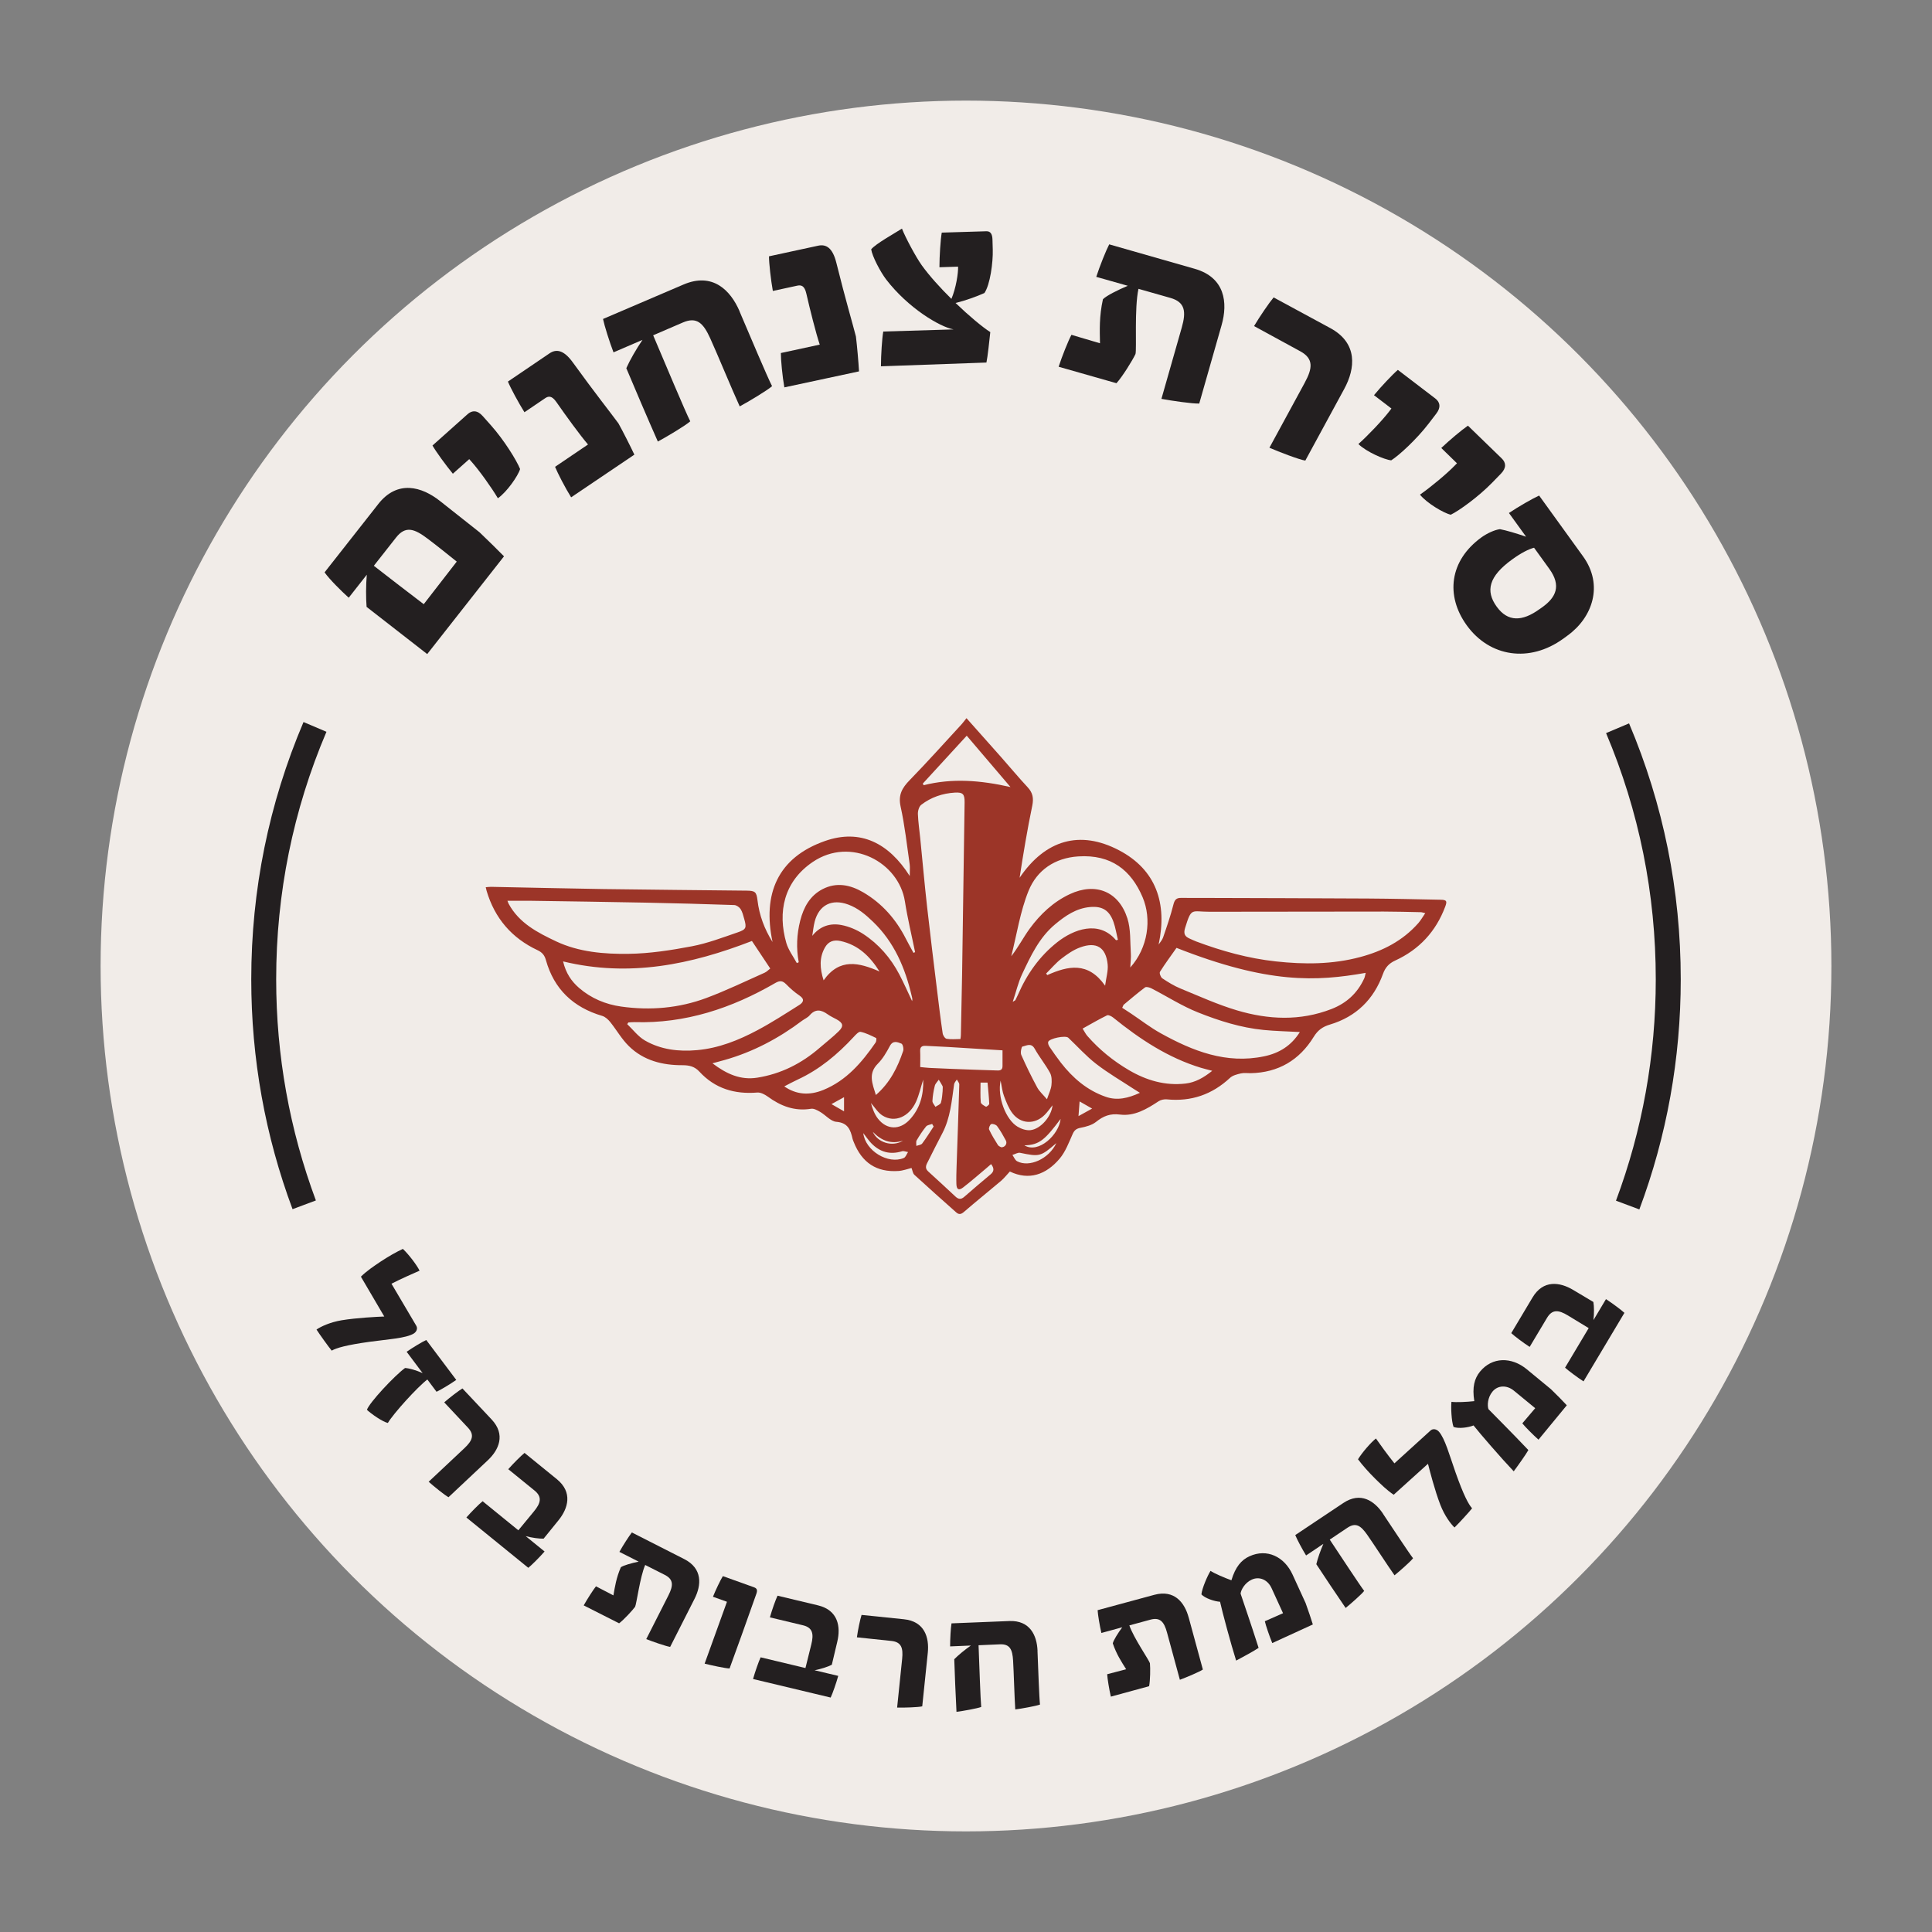
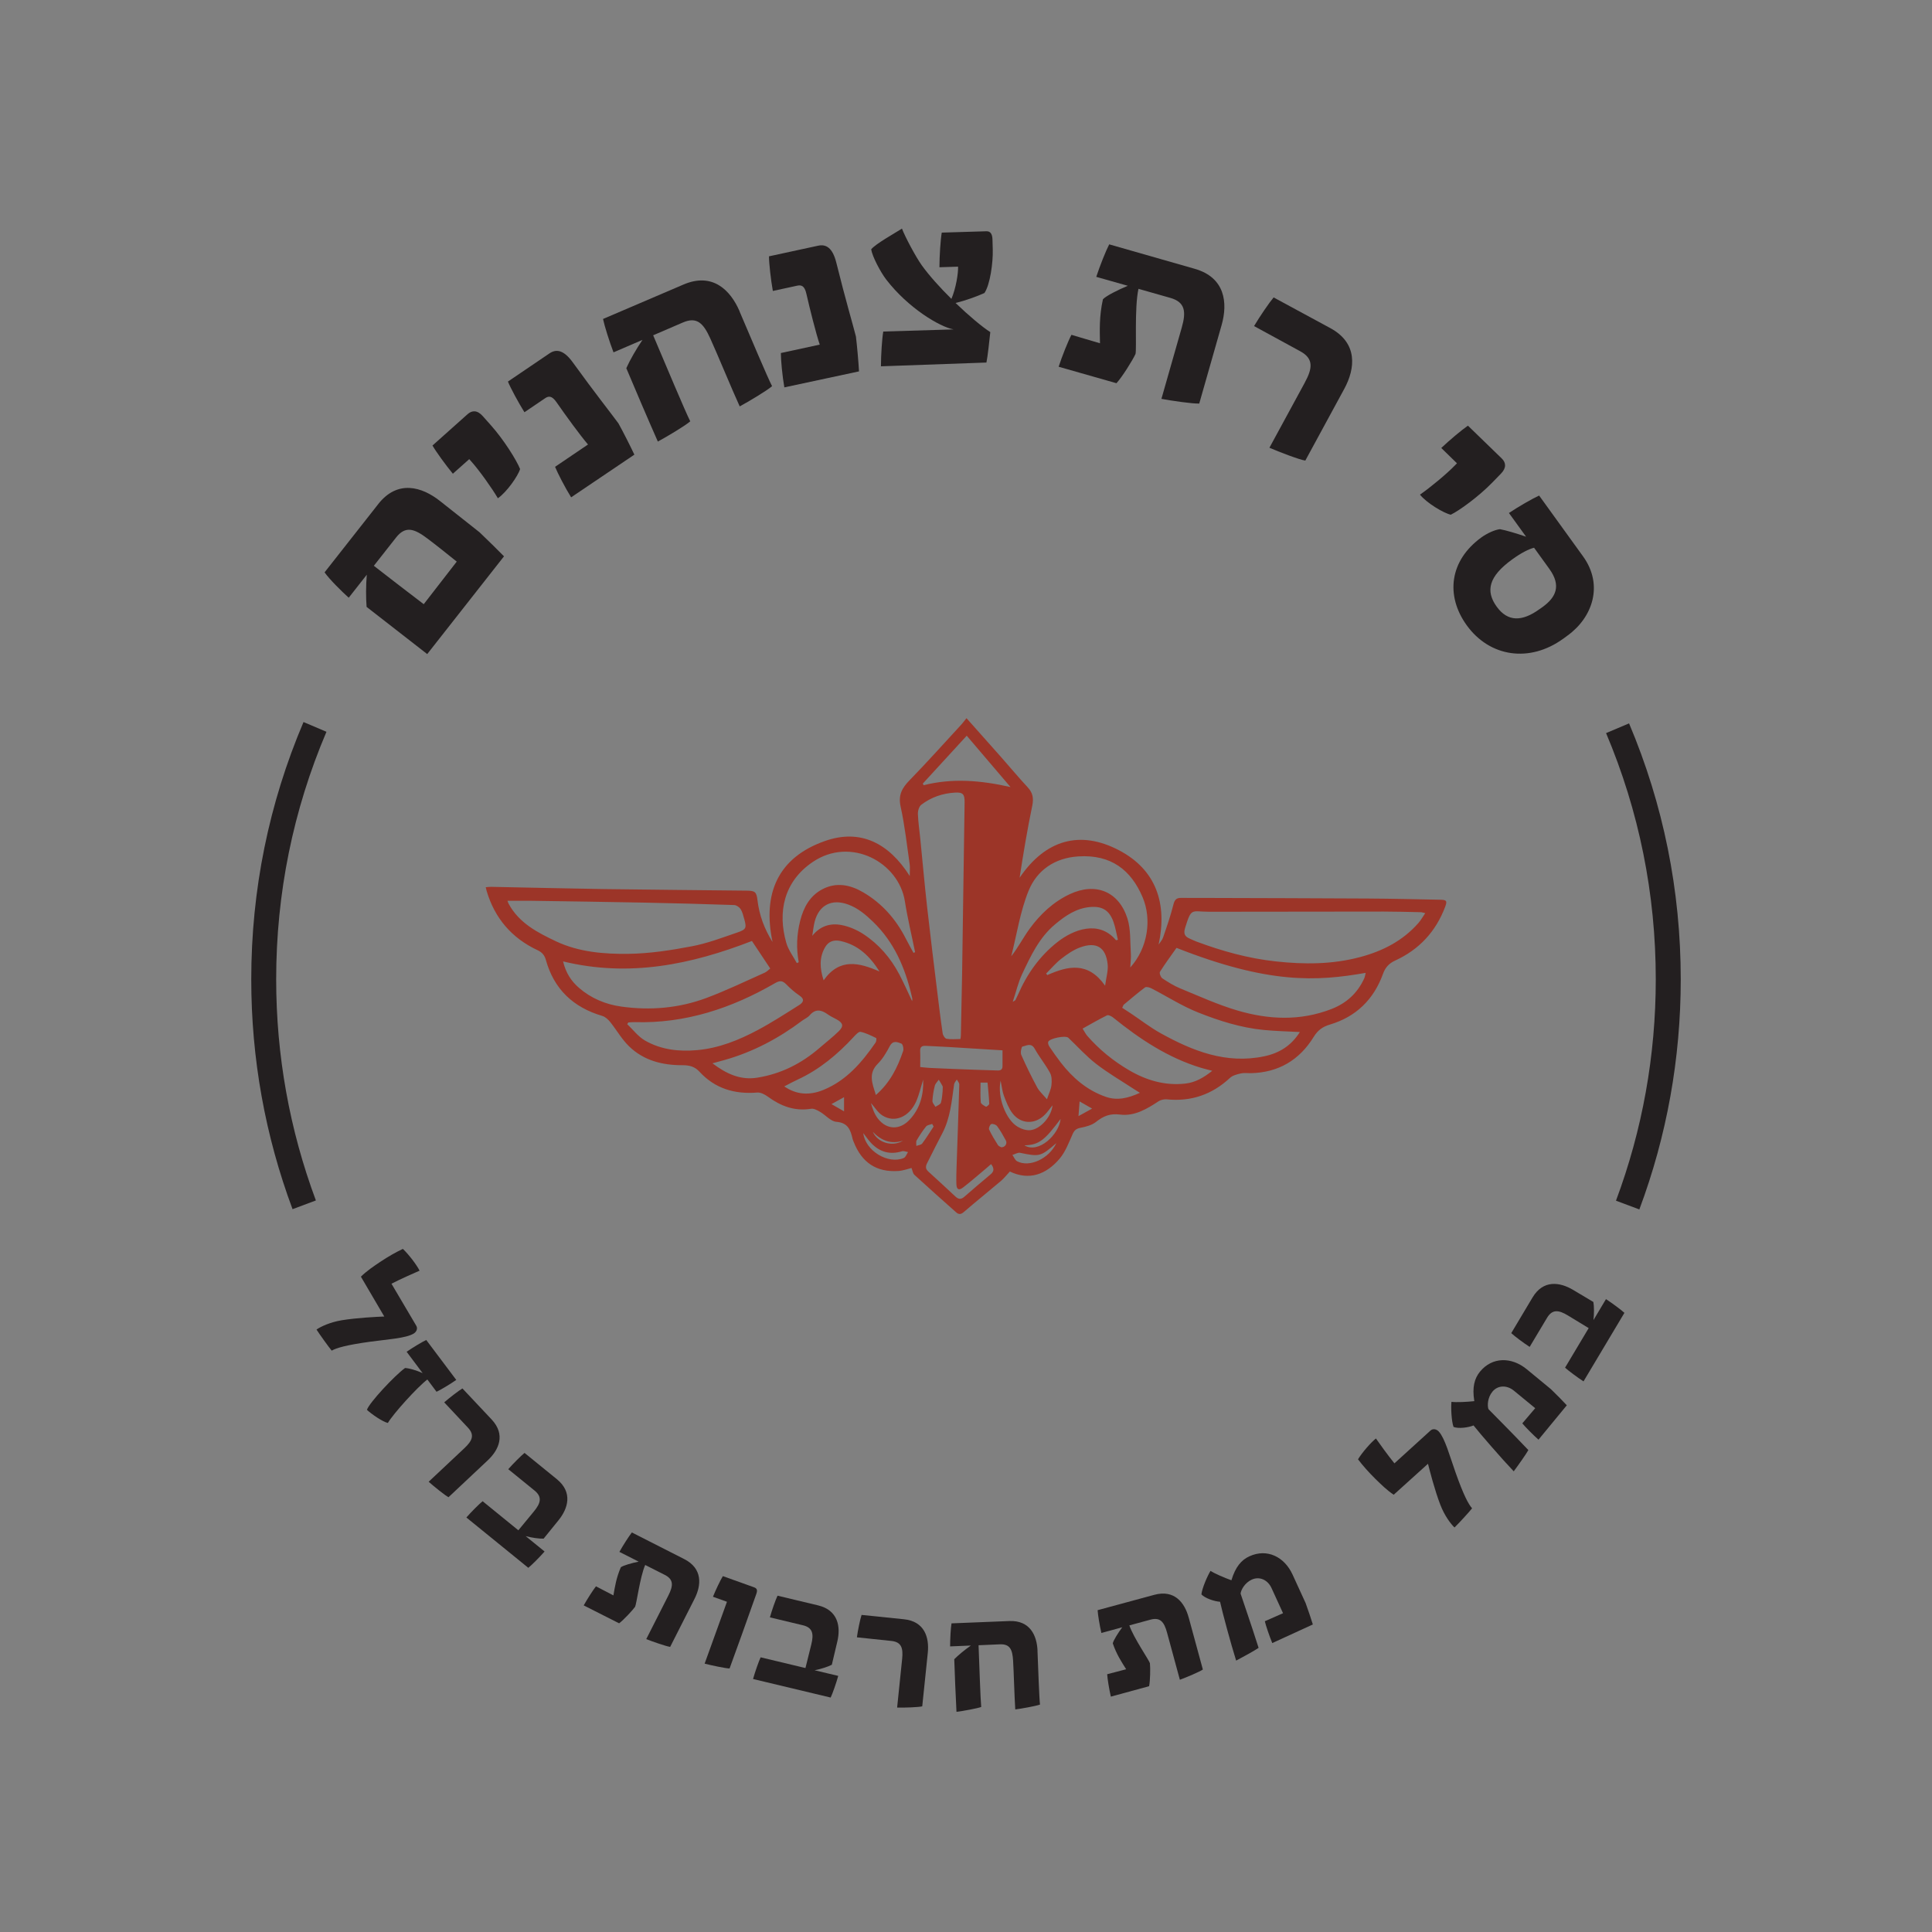
<svg xmlns="http://www.w3.org/2000/svg" id="a" viewBox="0 0 400 400">
  <rect x="0" y="0" width="400" height="400" fill="#808080" stroke="none" />
  <defs>
    <style>.b{fill:#f1ece8;}.c{fill:#231f20;}.d{fill:#9c3528;}</style>
  </defs>
-   <circle class="b" cx="200" cy="200" r="179.17" />
  <path class="d" d="M100.56,183.69c.44-.03,.78-.09,1.12-.08,7.74,.15,15.48,.34,23.22,.46,9.9,.14,19.81,.22,29.71,.33,1.74,.02,2.01,.27,2.22,1.99,.37,3.11,1.44,5.97,3.12,8.65-2.12-9.99,1.08-17.49,10.85-20.92,7.34-2.58,13.23,.43,17.55,7.25,0-1.06,.08-1.75-.01-2.42-.58-4-1.01-8.03-1.88-11.97-.53-2.41,.32-3.86,1.88-5.46,3.67-3.77,7.18-7.7,10.75-11.57,.33-.36,.61-.77,1.01-1.26,2.5,2.81,4.83,5.42,7.15,8.04,1.85,2.09,3.63,4.24,5.53,6.28,1.06,1.14,1.25,2.27,.94,3.8-1.02,4.91-1.85,9.86-2.62,14.92,5.31-7.84,12.48-9.95,20.6-5.68,7.64,4.01,10.02,10.99,8.18,19.51,.32-.49,.75-.94,.93-1.48,.77-2.24,1.55-4.49,2.13-6.79,.24-.96,.59-1.4,1.55-1.39,1.8,.02,3.6,0,5.4,.01,11.12,.04,22.24,.05,33.37,.12,4.99,.03,9.99,.15,14.98,.25,1.29,.02,1.41,.27,.97,1.45-1.93,5.14-5.39,8.87-10.37,11.15-1.27,.58-2.03,1.42-2.51,2.76-1.91,5.28-5.56,8.86-10.97,10.48-1.51,.45-2.51,1.15-3.37,2.55-2.96,4.82-7.33,7.41-13.06,7.52-.68,.01-1.38-.1-2.02,.05-.78,.18-1.69,.4-2.25,.92-3.71,3.46-8.04,4.95-13.09,4.45-.55-.05-1.23,.09-1.69,.39-2.44,1.61-5.01,3.14-7.99,2.76-2.05-.26-3.45,.3-4.96,1.51-.86,.69-2.1,1.01-3.22,1.23-.87,.17-1.27,.49-1.63,1.29-.78,1.75-1.48,3.65-2.68,5.08-2.82,3.34-6.36,4.58-10.32,2.68-.67,.72-1.2,1.4-1.84,1.95-2.54,2.15-5.14,4.23-7.66,6.41-.62,.54-1.07,.58-1.62,.09-2.89-2.57-5.79-5.14-8.64-7.76-.34-.31-.4-.92-.6-1.42-.84,.2-1.77,.56-2.72,.62-4.52,.3-7.56-1.71-9.25-6.01-.08-.21-.18-.42-.23-.63-.42-1.83-.93-3.35-3.36-3.54-1.17-.09-2.22-1.4-3.38-2.07-.57-.33-1.29-.73-1.87-.63-3.41,.55-6.27-.56-8.95-2.52-.62-.45-1.48-.9-2.19-.84-4.68,.38-8.74-.82-11.97-4.33-.96-1.05-2.07-1.33-3.47-1.33-4.17,.02-8.09-.96-11.14-3.96-1.49-1.46-2.54-3.35-3.86-4.99-.42-.52-1.01-1.06-1.62-1.25-6-1.76-10-5.52-11.69-11.58-.28-1-.78-1.59-1.72-2.03-5.35-2.51-8.87-6.61-10.55-12.28-.06-.2-.1-.41-.18-.74Zm194.53,5.37c-.5-.11-.71-.2-.92-.2-2.56-.05-5.12-.13-7.69-.13-12.02,0-24.04,.03-36.06,.04-3.79,0-3.72-.98-5.06,3.36-.37,1.21-.05,1.76,.95,2.2,.45,.2,.89,.41,1.35,.59,5.34,2,10.79,3.51,16.48,4.13,5.9,.64,11.72,.64,17.5-.91,4.67-1.25,8.78-3.36,12.01-7.02,.51-.58,.89-1.27,1.43-2.05Zm-190.04-2.58c.16,.38,.19,.5,.25,.62,2.16,4.02,6.03,6,9.86,7.81,4.7,2.21,9.91,2.64,15,2.57,4.37-.06,8.76-.74,13.07-1.56,3.23-.61,6.36-1.81,9.49-2.88,1.81-.62,1.88-.96,1.35-2.83-.19-.69-.37-1.42-.74-2-.26-.4-.85-.81-1.31-.83-6.16-.21-12.32-.38-18.48-.5-7.83-.16-15.65-.26-23.48-.38-1.61-.02-3.22,0-5.01,0Zm93.8,28.63c.04-.31,.09-.57,.09-.83,.09-4.13,.18-8.27,.25-12.4,.18-11.91,.35-23.83,.52-35.74,.02-1.7-.32-2.14-2.02-2.04-2.54,.15-4.93,.96-6.95,2.52-.46,.35-.72,1.25-.7,1.89,.06,1.7,.32,3.39,.49,5.09,.47,4.73,.89,9.47,1.42,14.19,.65,5.83,1.38,11.65,2.09,17.48,.35,2.89,.7,5.78,1.13,8.67,.06,.43,.48,1.08,.82,1.13,.9,.16,1.86,.05,2.86,.05Zm44.73-18.86c-1.15,1.63-2.35,3.25-3.42,4.95-.17,.26,.15,1.13,.48,1.35,1.19,.79,2.43,1.56,3.74,2.1,3.88,1.59,7.73,3.35,11.74,4.54,6.48,1.92,13.05,2.24,19.54-.28,3.14-1.22,5.4-3.31,6.79-6.35,.15-.33,.19-.71,.3-1.14-10.18,1.79-20.14,2.33-39.18-5.18Zm-127,2.81c.58,2.42,1.72,4.1,3.3,5.47,2.51,2.17,5.51,3.42,8.74,3.87,6,.84,11.94,.34,17.63-1.78,4.1-1.53,8.06-3.45,12.06-5.23,.43-.19,.77-.57,1.16-.87l-3.79-5.7c-12.57,4.87-25.35,7.56-39.1,4.23Zm152.54,14.61c-2.6-.14-5.06-.19-7.5-.43-4.71-.46-9.21-1.89-13.56-3.62-3.35-1.33-6.43-3.32-9.65-4.98-.39-.2-1.08-.4-1.34-.21-1.53,1.14-2.98,2.39-4.45,3.61l-.28,.61c.61,.4,1.22,.79,1.82,1.19,2.05,1.37,4.01,2.9,6.16,4.09,6.65,3.68,13.54,6.41,21.4,4.77,3.13-.65,5.63-2.2,7.4-5.03Zm-139.04-1.97l-.22,.34c1.21,1.15,2.26,2.57,3.66,3.38,3.31,1.91,7.02,2.34,10.79,2,4.49-.4,8.61-2.05,12.53-4.14,2.95-1.57,5.77-3.4,8.61-5.19,.79-.5,1.27-1.16,.09-1.96-1-.67-1.93-1.49-2.77-2.35-.76-.77-1.33-.8-2.29-.24-9,5.21-18.58,8.4-29.12,8.08-.43-.01-.85,.04-1.28,.07Zm103.93-11.39c3.66-4.06,4.49-10,2.55-14.56-2.36-5.54-6.44-8.88-13.31-8.44-4.86,.31-8.56,2.84-10.3,7.13-1.74,4.29-2.43,9.01-3.58,13.54,1.47-1.87,2.5-3.91,3.83-5.73,2.2-3,4.9-5.54,8.3-7.13,5.32-2.49,10.12-.57,11.91,5.01,.73,2.28,.55,4.85,.72,7.3,.06,.83-.06,1.67-.12,2.88Zm-69.04-.91l.4-.18c-.54-2.91-.42-5.77,.31-8.63,.71-2.76,2-5.13,4.6-6.49,2.91-1.52,5.79-.91,8.46,.66,3.9,2.29,6.77,5.57,8.81,9.59,.5,.99,1.05,1.95,1.58,2.93l.33-.15c-.71-3.5-1.56-6.98-2.11-10.51-1.27-8.1-11.2-13.49-19.08-8.16-5.98,4.05-7.32,10.36-5.47,16.77,.43,1.47,1.43,2.78,2.17,4.16Zm59.17,13.55c.38,.59,.62,1.12,.99,1.54,2.48,2.83,5.35,5.16,8.6,7.07,3.64,2.13,7.49,3.26,11.71,2.78,2.03-.23,3.77-1.22,5.54-2.64-.59-.16-.93-.24-1.26-.33-.34-.09-.69-.18-1.03-.28-6.87-2.08-12.71-5.96-18.23-10.42-.34-.27-.97-.59-1.25-.46-1.68,.82-3.3,1.77-5.07,2.75Zm-76.63,7.2c2.93,2.22,5.83,3.52,9.28,2.97,4.9-.78,9.16-2.93,12.9-6.17,1.32-1.15,2.72-2.22,3.96-3.44,1.08-1.06,.9-1.72-.42-2.45-.63-.35-1.29-.64-1.87-1.06-1.32-.94-2.53-1.2-3.74,.22-.39,.46-1.02,.72-1.53,1.09-4.87,3.67-10.18,6.48-16.07,8.15-.74,.21-1.49,.41-2.52,.69Zm57.69,20.86c-.43,.37-.77,.67-1.1,.95-1.55,1.3-3.07,2.63-4.67,3.87-.92,.71-1.38,.47-1.42-.69-.04-1.21,0-2.43,.04-3.64,.19-5.66,.4-11.32,.56-16.98,0-.33-.33-.67-.51-1.01-.19,.32-.51,.62-.56,.97-.5,3.45-.77,6.95-2.43,10.13-1,1.9-1.96,3.82-2.92,5.74-.35,.7-.86,1.41-.03,2.17,1.9,1.72,3.78,3.47,5.65,5.21,.62,.58,1.16,.65,1.84,.05,1.79-1.57,3.61-3.11,5.44-4.64,.73-.61,.78-1.24,.11-2.12Zm30.81-14.75c-.56-.35-.89-.55-1.21-.76-2.62-1.72-5.35-3.3-7.82-5.21-2.09-1.61-3.87-3.61-5.8-5.44-.57-.54-3.98,.15-4.17,.88-.07,.29,.09,.71,.27,.98,.75,1.12,1.53,2.22,2.35,3.29,2.47,3.18,5.44,5.74,9.3,7.08,2.37,.83,4.61,.3,7.07-.82Zm-73.63-1.33c2.48,1.71,5.17,1.92,8.09,.73,4.79-1.96,7.98-5.71,10.82-9.82,.16-.24,.2-.88,.1-.93-1.04-.5-2.1-1.05-3.22-1.28-.39-.08-1.02,.61-1.42,1.05-3.36,3.63-7.08,6.75-11.61,8.84-.89,.41-1.74,.88-2.77,1.41Zm28.68-62.69l.17,.33c5.89-1.49,11.75-1.03,17.98,.38-3.19-3.75-6.08-7.14-9.06-10.63-3.11,3.39-6.1,6.65-9.09,9.91Zm40,32.42l.39-.08c-.3-1.23-.49-2.5-.91-3.69-.86-2.43-2.33-3.32-4.84-3.1-2.87,.25-5.11,1.79-7.23,3.56-3.32,2.76-5.08,6.58-6.86,10.35-.8,1.71-1.23,3.6-1.93,5.72,.43-.28,.53-.31,.56-.38,.18-.36,.36-.72,.52-1.09,1.85-4.28,4.49-8.01,8.15-10.89,3.3-2.6,8.56-4.66,12.14-.41Zm-62.9-.89c1.61-2.04,3.74-2.7,6.06-2.25,1.58,.3,3.18,.99,4.53,1.87,3.2,2.1,5.67,4.96,7.45,8.36,.94,1.8,1.76,3.66,2.64,5.52,.02-.15,.06-.28,.05-.41-.02-.22-.08-.44-.13-.65-1.36-5.81-3.6-11.13-8.02-15.38-1.55-1.49-3.11-2.82-5.14-3.56-3.38-1.24-6.03,.09-6.93,3.54-.25,.97-.34,1.97-.5,2.96Zm39.41,23.69c-3.86-.24-7.53-.47-11.2-.69-1.57-.09-3.14-.16-4.71-.24-.76-.04-1.19,.21-1.15,1.07,.05,1.07,.01,2.14,.01,3.32,.71,.07,1.32,.14,1.94,.18,1.62,.08,3.23,.15,4.85,.21,2.96,.11,5.93,.23,8.89,.31,.59,.02,1.35,.11,1.36-.86,.01-1.07,0-2.14,0-3.31Zm21.23-13.38c.23-1.72,.66-3.1,.53-4.41-.36-3.55-2.33-4.76-5.7-3.52-1.4,.51-2.69,1.41-3.88,2.33-1.15,.89-2.11,2.04-3.16,3.08l.24,.32c4.3-1.91,8.44-2.84,11.97,2.2Zm-46.71-2.95c-1.96-3.1-4.38-5.51-8.1-6.31-1.39-.3-2.45,.11-3.13,1.24-1.3,2.18-1.12,4.48-.34,6.91,3.31-4.7,7.35-3.67,11.56-1.84Zm34.68,26.45c.4-1.21,.83-2.04,.92-2.91,.09-.83,.09-1.84-.29-2.54-.94-1.73-2.21-3.27-3.17-4.99-.73-1.32-1.71-.63-2.55-.46-.2,.04-.45,1.24-.24,1.72,1.01,2.29,2.11,4.54,3.3,6.74,.45,.83,1.22,1.5,2.02,2.45Zm-35.43-.87c2.95-2.56,4.5-5.73,5.65-9.12,.15-.44-.07-1.41-.36-1.52-.8-.31-1.74-.75-2.4,.5-.69,1.3-1.46,2.63-2.48,3.65-2.06,2.06-1.14,4.12-.41,6.49Zm25.82-2.95c-.71,3.35,1.08,8.06,3.52,9.51,.76,.46,1.79,.81,2.64,.72,2.16-.22,4.4-2.89,4.59-5.15-.53,.66-1.01,1.37-1.61,1.97-2.03,2.05-4.95,1.96-6.69-.33-.79-1.04-1.28-2.34-1.75-3.58-.33-.87-.42-1.84-.69-3.14Zm-16.03-.2c-.51,1.6-.84,3.12-1.46,4.51-1.43,3.18-4.43,4.46-6.94,2.9-.97-.6-1.62-1.72-2.41-2.6,.31,1.14,.72,2.31,1.45,3.24,1.82,2.33,4.54,2.41,6.6,.17,2.09-2.27,2.87-5.05,2.77-8.23Zm-12.4,11.03c.42,3.67,5.14,6.54,8.39,5.16,.4-.17,.59-.81,.88-1.23-.42-.06-.89-.28-1.26-.16-2.5,.77-4.6,.15-6.37-1.69-.58-.61-1.05-1.32-1.63-2.06Zm39.96,2.09c-3.24,2.8-3.47,2.83-7.48,2-.48-.1-1.06,.28-1.6,.44,.32,.45,.54,1.08,.98,1.31,2.53,1.33,6.57-.49,8.11-3.75Zm-11.41,.85c.81,.03,1.32-.75,.97-1.41-.55-1.02-1.12-2.04-1.81-2.97-.22-.3-.87-.53-1.21-.42-.26,.08-.58,.85-.45,1.12,.52,1.12,1.17,2.17,1.83,3.22,.15,.24,.5,.35,.68,.46Zm-12.12-11.7c0-.52,.07-.78-.01-.96-.23-.46-.52-.89-.79-1.33-.28,.42-.71,.8-.82,1.26-.26,1.03-.44,2.1-.49,3.15-.02,.39,.4,.81,.62,1.21,.39-.28,1.03-.49,1.14-.86,.26-.88,.28-1.84,.36-2.48Zm7.85-1.69c0,1.4-.07,2.75,.05,4.07,.03,.35,.65,.7,1.07,.92,.1,.06,.69-.39,.68-.6-.06-1.46-.22-2.92-.35-4.39h-1.44Zm-9.71,9.1l-.31-.54c-.43,.17-1.01,.21-1.26,.53-.72,.89-1.36,1.87-1.94,2.86-.18,.3-.06,.77-.07,1.16,.41-.16,.99-.2,1.21-.5,.85-1.13,1.59-2.34,2.37-3.52Zm18.79,3.89c2.94,1.8,7.18-2.24,7.5-5.47-3.21,4.26-4.37,5.4-7.5,5.47Zm-39.95-8.54l2.61,1.5v-2.93l-2.61,1.44Zm51.38-.56l-.23,3.05,2.82-1.56-2.59-1.48Zm-36.55,8.13c-2.49,.8-4.51,0-6.26-1.82,.95,2.16,3.97,3.22,6.26,1.82Z" />
  <g>
    <path class="c" d="M68.68,279.64c-.63-.75-2.53-3.4-3.15-4.37,.87-.61,2.8-1.52,5.19-1.92,3.13-.52,7.45-.73,8.84-.78l-4.84-8.25c1.2-1.18,2.61-2.13,4.04-3.09,1.53-1.02,3.14-1.95,4.65-2.66,1.21,1.14,2.86,3.3,3.46,4.51-1.25,.54-3.88,1.7-5.82,2.7l5.14,8.71c.34,.58,.04,1.27-.57,1.63-1.62,.95-5.27,1.16-8.99,1.67-4.96,.68-6.98,1.29-7.95,1.84h0Z" />
    <path class="c" d="M94.46,285.7c-1.25,.87-3.21,2.05-4.08,2.45l-1.9-2.54c-2.07,1.57-7.04,7.06-8.18,9-1.1-.25-3.42-1.86-4.33-2.72,.47-1.47,5.75-7.11,7.89-8.66,.84,.04,2.37,.48,3.64,1.06l-3.31-4.42c1.25-.87,3.2-2.04,4.06-2.44l6.21,8.26h0Z" />
    <path class="c" d="M96.13,299.85c1.66-1.56,2.18-2.75,.75-4.27l-4.91-5.24c1.15-1,2.95-2.38,3.77-2.88l6.04,6.42c2.95,3.14,1.51,6.3-.8,8.47l-8.12,7.63c-.73-.37-3.07-2.27-4.11-3.2l7.38-6.93Z" />
    <path class="c" d="M112.74,321.23c-1,1.15-2.62,2.77-3.36,3.37l-12.82-10.42c1-1.15,2.62-2.77,3.36-3.37l7.4,6.02,3.2-3.88c1.45-1.75,1.77-3.03,.15-4.35l-5.44-4.42c1.01-1.15,2.62-2.76,3.37-3.37l6.68,5.43c3.34,2.72,2.35,6.05,.35,8.52l-3.08,3.8c-.91,.03-2.37-.17-3.71-.52l3.92,3.19Z" />
    <path class="c" d="M141.66,322.79c3.84,1.95,3.57,5.41,2.13,8.24l-5.04,9.94c-.85-.12-3.69-1.11-4.95-1.61l4.58-9.03c1.03-2.03,1.11-3.33-.75-4.27l-4.05-2.05c-1.07,2.46-1.79,8.06-2.09,8.66-.62,.83-2.34,2.69-3.31,3.42-3.01-1.53-6-3.04-7.33-3.71,.73-1.31,1.96-3.22,2.54-3.95,.78,.39,2.25,1.19,3.61,1.88,.31-1.78,.58-3.61,1.54-5.83,.52-.38,2.29-.88,3.69-1.16l-3.99-2.02c.74-1.33,1.99-3.28,2.58-4.02l10.84,5.51h0Z" />
    <path class="c" d="M145.89,344.43l4.62-12.8-2.9-1.04c.57-1.42,1.55-3.46,2.05-4.27l6.45,2.31c.69,.25,.72,.67,.48,1.37-1.56,4.45-4.66,13.06-5.54,15.44-.88-.02-3.87-.67-5.16-1Z" />
    <path class="c" d="M173.55,346.97c-.41,1.47-1.16,3.63-1.57,4.49l-16.07-3.84c.41-1.47,1.17-3.63,1.57-4.49l9.28,2.22,1.21-4.88c.55-2.21,.28-3.5-1.75-3.98l-6.82-1.63c.41-1.48,1.17-3.63,1.58-4.49l8.37,2c4.19,1,4.74,4.44,4,7.53l-1.13,4.77c-.81,.42-2.21,.87-3.57,1.14l4.92,1.17Z" />
    <path class="c" d="M186.78,343.46c.23-2.26-.15-3.5-2.23-3.72l-7.14-.75c.21-1.51,.67-3.73,.97-4.64l8.77,.9c4.28,.44,5.26,3.77,4.94,6.94l-1.15,11.09c-.79,.2-3.81,.29-5.2,.26l1.04-10.08Z" />
    <path class="c" d="M214.8,341.78c.14,3.51,.36,9.85,.52,11.13-.82,.31-3.79,.84-5.12,1.01-.17-2.5-.31-7.85-.45-10.12-.14-2.27-.64-3.45-2.73-3.36l-4.42,.19c.15,3.86,.4,11.42,.55,12.78-.83,.31-3.8,.84-5.12,1.01-.16-2.9-.39-8.54-.46-10.9,.84-.85,2.24-2,3.44-2.83l-4.3,.18c0-1.53,.13-3.83,.29-4.77l11.95-.48c4.3-.18,5.73,2.98,5.86,6.15h0Z" />
    <path class="c" d="M246.11,334.9l2.93,10.76c-.7,.48-3.49,1.65-4.76,2.12l-2.66-9.78c-.6-2.2-1.41-3.21-3.42-2.67l-4.38,1.19c.86,2.54,4.08,7.19,4.26,7.83,.1,1.03,.07,3.57-.17,4.76-3.26,.89-6.5,1.77-7.92,2.16-.34-1.46-.71-3.7-.76-4.64,.84-.23,2.47-.63,3.93-1.03-.96-1.53-1.99-3.06-2.77-5.36,.13-.63,1.11-2.19,1.96-3.33l-4.32,1.18c-.35-1.49-.73-3.77-.78-4.72l11.74-3.18c4.16-1.13,6.28,1.62,7.11,4.69Z" />
    <path class="c" d="M263.4,340.16c-.58-1.41-1.32-3.58-1.53-4.5l3.77-1.66-2.38-5.2c-.78-1.71-2.49-2.49-4.09-1.76-1.45,.66-2.24,2.13-2.32,2.9,.61,1.88,2.05,5.95,3.73,11.23-.71,.51-3.44,2.01-4.65,2.64-1.09-3.45-2.87-10.07-3.33-12.18-1.18-.08-3.11-.72-3.86-1.53,.12-1.25,1.28-3.92,1.89-4.87,.73,.51,2.94,1.46,4.32,1.95,.84-2.8,2.08-4.22,3.74-4.97,3.62-1.66,7.22,.08,8.92,3.79l2.7,5.89c.42,1.12,1.3,3.75,1.5,4.44l-8.4,3.85Z" />
-     <path class="c" d="M286.32,313.39c1.95,2.92,5.44,8.22,6.24,9.23-.54,.7-2.8,2.69-3.84,3.53-1.45-2.05-4.35-6.54-5.66-8.4-1.31-1.86-2.34-2.61-4.08-1.45l-3.67,2.46c2.14,3.22,6.29,9.54,7.13,10.62-.54,.7-2.8,2.69-3.84,3.53-1.65-2.4-4.78-7.08-6.07-9.06,.27-1.16,.87-2.87,1.46-4.21l-3.58,2.4c-.8-1.3-1.89-3.34-2.24-4.22l9.95-6.64c3.58-2.39,6.44-.44,8.21,2.2h0Z" />
    <path class="c" d="M304.78,312.28c-.6,.77-2.81,3.17-3.64,3.97-.77-.73-2.06-2.43-2.93-4.69-1.15-2.96-2.22-7.15-2.56-8.5l-7.1,6.41c-1.4-.94-2.61-2.12-3.84-3.33-1.3-1.29-2.55-2.68-3.55-4.01,.87-1.42,2.65-3.47,3.71-4.31,.78,1.12,2.46,3.46,3.83,5.15l7.48-6.8c.5-.45,1.24-.3,1.72,.23,1.26,1.4,2.21,4.93,3.46,8.47,1.67,4.72,2.68,6.58,3.42,7.41h0Z" />
    <path class="c" d="M318.53,298.07c-1.14-1.01-2.75-2.64-3.35-3.38l2.67-3.14-4.42-3.63c-1.45-1.19-3.33-1.15-4.44,.21-1.02,1.23-1.08,2.9-.82,3.62,1.37,1.42,4.45,4.45,8.26,8.47-.41,.77-2.21,3.31-3.03,4.4-2.5-2.62-6.98-7.8-8.32-9.5-1.09,.45-3.11,.71-4.14,.31-.44-1.18-.56-4.08-.43-5.2,.88,.14,3.28,.03,4.73-.14-.47-2.88,.03-4.7,1.18-6.11,2.53-3.08,6.53-3.08,9.68-.49l5,4.12c.87,.82,2.81,2.8,3.29,3.34l-5.87,7.13Z" />
    <path class="c" d="M332.5,268.97c1.28,.83,3.12,2.2,3.82,2.84l-8.47,14.19c-1.28-.83-3.12-2.2-3.82-2.84l4.89-8.19-4.29-2.61c-1.94-1.18-3.25-1.32-4.33,.48l-3.6,6.02c-1.29-.83-3.11-2.2-3.81-2.85l4.41-7.39c2.21-3.7,5.65-3.19,8.38-1.57l4.21,2.51c.16,.9,.17,2.37,.02,3.75l2.59-4.34Z" />
  </g>
  <g>
    <path class="c" d="M78.3,104.37c4-5.09,9.04-3.62,12.81-.63l8.17,6.46c1.13,1.07,4.32,4.19,5.07,4.98l-15.9,20.24c-3.63-2.83-9.58-7.44-12.55-9.77-.15-1.81-.15-4.49,.04-6.66l-3.74,4.76c-1.42-1.27-3.97-3.78-5-5.25l11.1-14.12h0Zm16.26,11.9c-2.19-1.75-4.25-3.41-6.05-4.76-2.75-2.08-4.57-2.69-6.51-.22l-4.6,5.85c2.86,2.23,7.65,5.92,10.33,7.95l6.83-8.81h0Z" />
    <path class="c" d="M107.68,97.11c-.41,1.4-2.75,4.77-4.6,6.05-1.26-2.14-3.86-5.79-5.51-7.63l-.42-.47-3.39,3.02c-1.48-1.79-3.5-4.58-4.22-5.84l7.27-6.49c.92-.82,2-.87,3.12,.38l1.71,1.92c2.69,3.02,5.31,7.23,6.04,9.06h0Z" />
    <path class="c" d="M118.25,102.97c-1.23-1.96-2.8-5.02-3.33-6.32l6.82-4.62c-1.62-1.89-4.64-6.04-6.51-8.74-.99-1.44-1.69-1.31-2.4-.82l-4.25,2.88c-1.22-1.95-2.88-5.02-3.42-6.35l8.61-5.84c1.36-.92,2.91-.78,4.83,1.88,4.55,6.3,7.92,10.53,9.45,12.63,.95,1.71,2.52,4.82,3.29,6.46l-13.1,8.84Z" />
    <path class="c" d="M153.11,64.46c2.09,4.89,5.83,13.76,6.74,15.49-1,.89-4.92,3.23-6.7,4.19-1.59-3.46-4.67-10.95-6.1-14.08-1.43-3.14-2.76-4.54-5.67-3.29l-6.15,2.65c2.29,5.39,6.72,15.96,7.68,17.81-1,.89-4.92,3.23-6.71,4.19-1.79-4.03-5.15-11.88-6.53-15.19,.73-1.66,2.1-4.03,3.35-5.86l-6,2.58c-.83-2.16-1.88-5.5-2.17-6.91l16.66-7.13c6-2.57,9.72,1.13,11.62,5.55h0Z" />
    <path class="c" d="M162.39,80.19c-.41-2.28-.73-5.71-.72-7.1l8.05-1.74c-.79-2.36-2.04-7.34-2.77-10.54-.38-1.7-1.08-1.84-1.92-1.66l-5.02,1.09c-.41-2.27-.8-5.73-.8-7.17l10.17-2.2c1.61-.35,2.99,.36,3.78,3.55,1.87,7.54,3.41,12.72,4.05,15.25,.24,1.94,.54,5.41,.64,7.22l-15.45,3.31Z" />
    <path class="c" d="M205.54,51.73c.07,2.56-.53,7.2-1.73,8.94-1.54,.69-3.88,1.55-5.97,2.06,2.82,2.71,5.6,5.02,7.19,6.03-.2,1.85-.53,5-.8,6.3l-21.84,.78c0-2.31,.23-5.78,.48-7.2l14.56-.44c-2.87-.52-9.43-4.44-13.96-10.34-1.2-1.57-2.89-4.8-3.1-6.24,.93-1.15,4.83-3.3,6.37-4.29,.67,1.75,2.88,5.9,4.12,7.62,1.58,2.19,3.83,4.67,6.12,6.93,.96-2.25,1.43-5.35,1.38-6.67l-3.86,.12c0-2.31,.23-5.74,.48-7.17l9.26-.28c.93-.03,1.21,.75,1.24,1.7l.06,2.13h0Z" />
    <path class="c" d="M247.37,55.66c6.27,1.79,6.87,7.02,5.55,11.65l-4.63,16.24c-1.29,.07-5.82-.59-7.83-.97l4.21-14.76c.95-3.32,.69-5.27-2.35-6.14l-6.61-1.88c-.88,3.97-.34,12.52-.62,13.5-.68,1.42-2.71,4.68-3.94,6.04-4.93-1.4-9.81-2.8-11.97-3.41,.7-2.16,1.98-5.36,2.65-6.61,1.27,.36,3.69,1.12,5.91,1.75-.05-2.74-.18-5.53,.61-9.11,.67-.72,3.16-1.96,5.15-2.79l-6.53-1.85c.71-2.2,2.01-5.45,2.68-6.73l17.73,5.07h0Z" />
    <path class="c" d="M270.14,79.22c1.65-3.03,1.83-4.99-.95-6.5l-9.55-5.21c1.18-1.99,3.12-4.83,4.05-5.93l11.75,6.36c5.73,3.11,5.17,8.35,2.87,12.58l-8.06,14.84c-1.23-.18-5.5-1.82-7.43-2.66l7.33-13.49Z" />
-     <path class="c" d="M288.05,95.31c-1.46-.14-5.21-1.8-6.81-3.38,1.86-1.64,4.96-4.88,6.46-6.85l.38-.5-3.61-2.76c1.47-1.79,3.84-4.3,4.94-5.24l7.75,5.92c.97,.75,1.23,1.8,.21,3.13l-1.56,2.04c-2.46,3.21-6.1,6.58-7.76,7.63h0Z" />
    <path class="c" d="M300.35,106.56c-1.43-.31-4.96-2.4-6.36-4.15,2.04-1.41,5.5-4.26,7.22-6.04l.44-.45-3.25-3.17c1.68-1.6,4.32-3.81,5.52-4.62l7,6.79c.88,.85,1.01,1.94-.16,3.14l-1.79,1.84c-2.82,2.9-6.83,5.81-8.61,6.67h0Z" />
    <path class="c" d="M323.63,132.25c-6.93,5.01-15.19,3.81-19.96-2.79-4.43-6.14-3.58-13.42,3.07-18.22,1.11-.8,2.7-1.55,3.81-1.68,1.26,.23,3.44,.88,5.41,1.56l-3.55-4.91c1.92-1.29,4.93-3.02,6.25-3.61l9.08,12.57c4.33,5.98,1.95,12.69-3.18,16.4l-.92,.68Zm-4.28-6.56c2.8-2.02,3.94-4.42,1.43-7.9l-3.17-4.39c-1.1,.29-2.63,1.04-4.54,2.43-4.84,3.5-5.56,6.51-3.19,9.78,2.3,3.18,5.28,3.1,8.87,.5l.62-.43Z" />
  </g>
  <g>
    <path class="c" d="M339.41,250.4l-4.84-1.81c5.47-14.64,8.24-30.06,8.24-45.83,0-17.68-3.46-34.83-10.29-50.98l4.76-2.01c7.1,16.78,10.7,34.61,10.7,52.99,0,16.39-2.88,32.42-8.57,47.64Z" />
    <path class="c" d="M60.57,250.35c-5.67-15.2-8.55-31.21-8.55-47.58,0-18.48,3.64-36.41,10.82-53.28l4.75,2.02c-6.91,16.22-10.41,33.47-10.41,51.25,0,15.75,2.77,31.15,8.22,45.78l-4.84,1.81Z" />
  </g>
</svg>